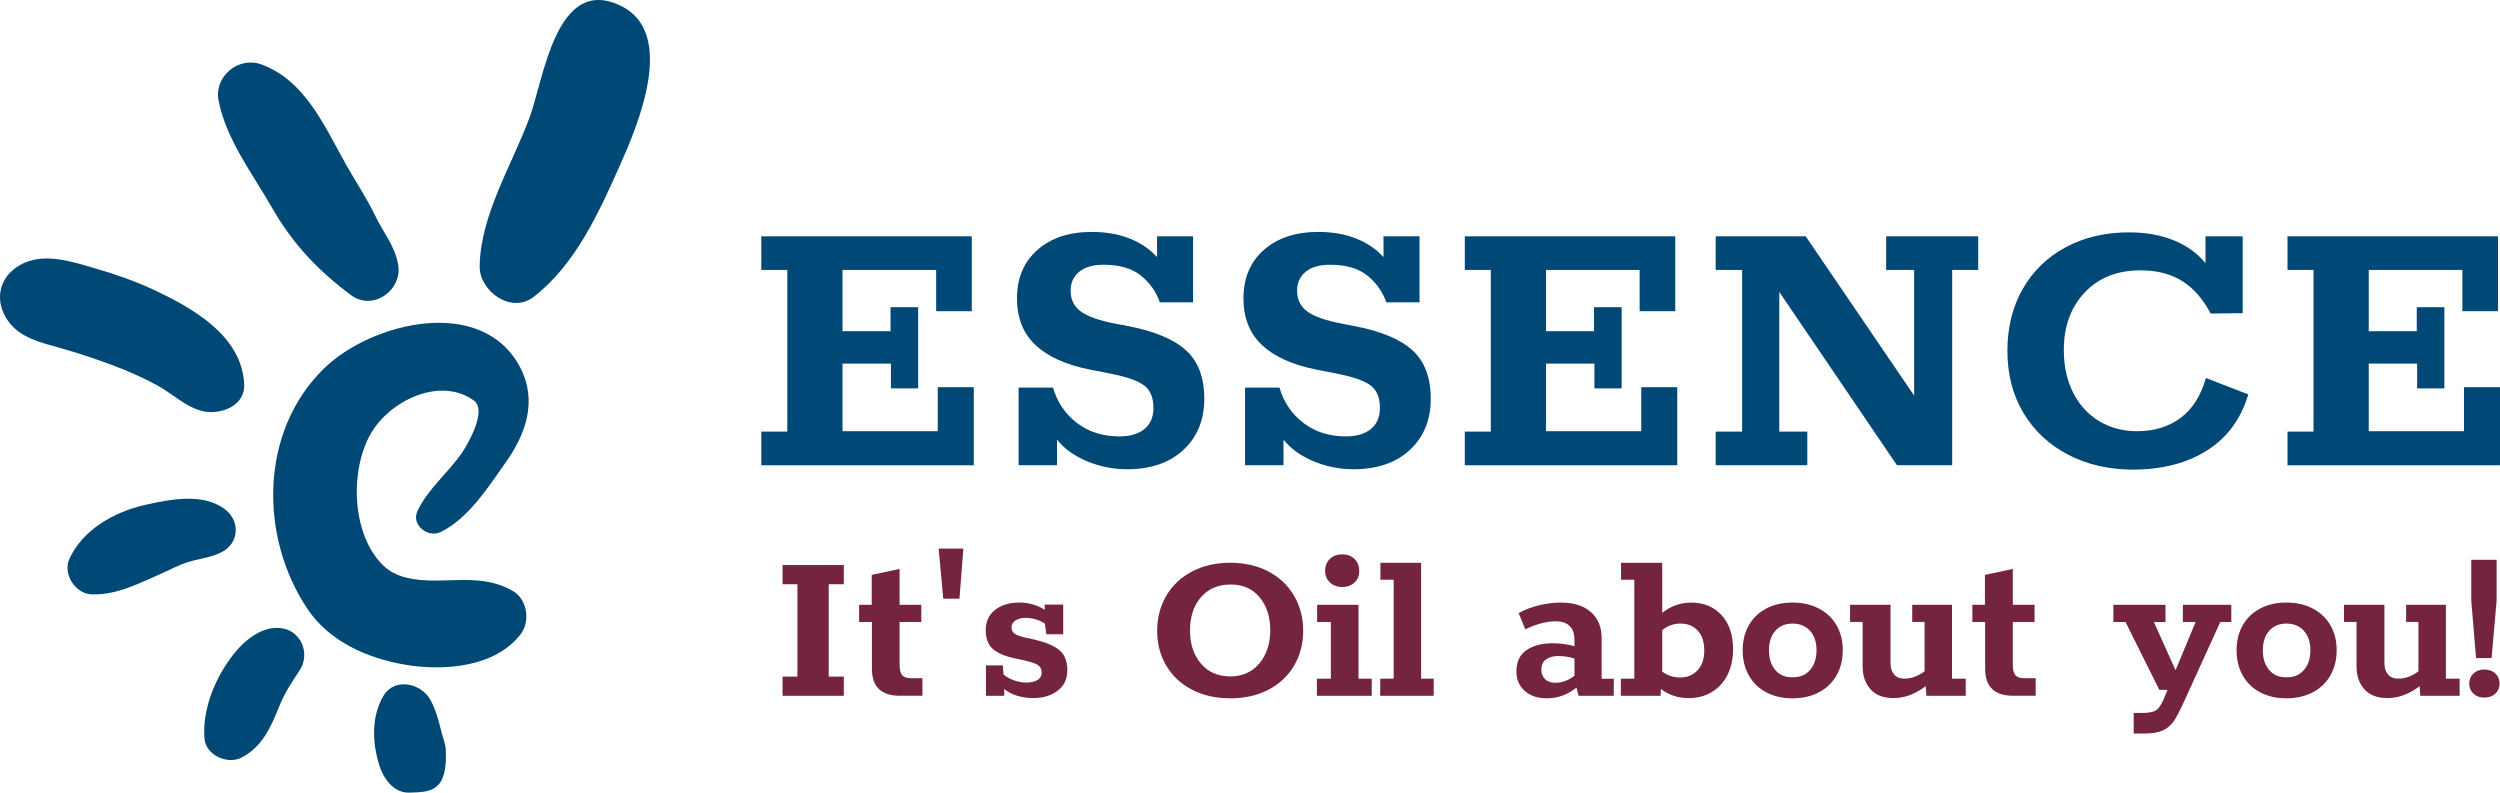
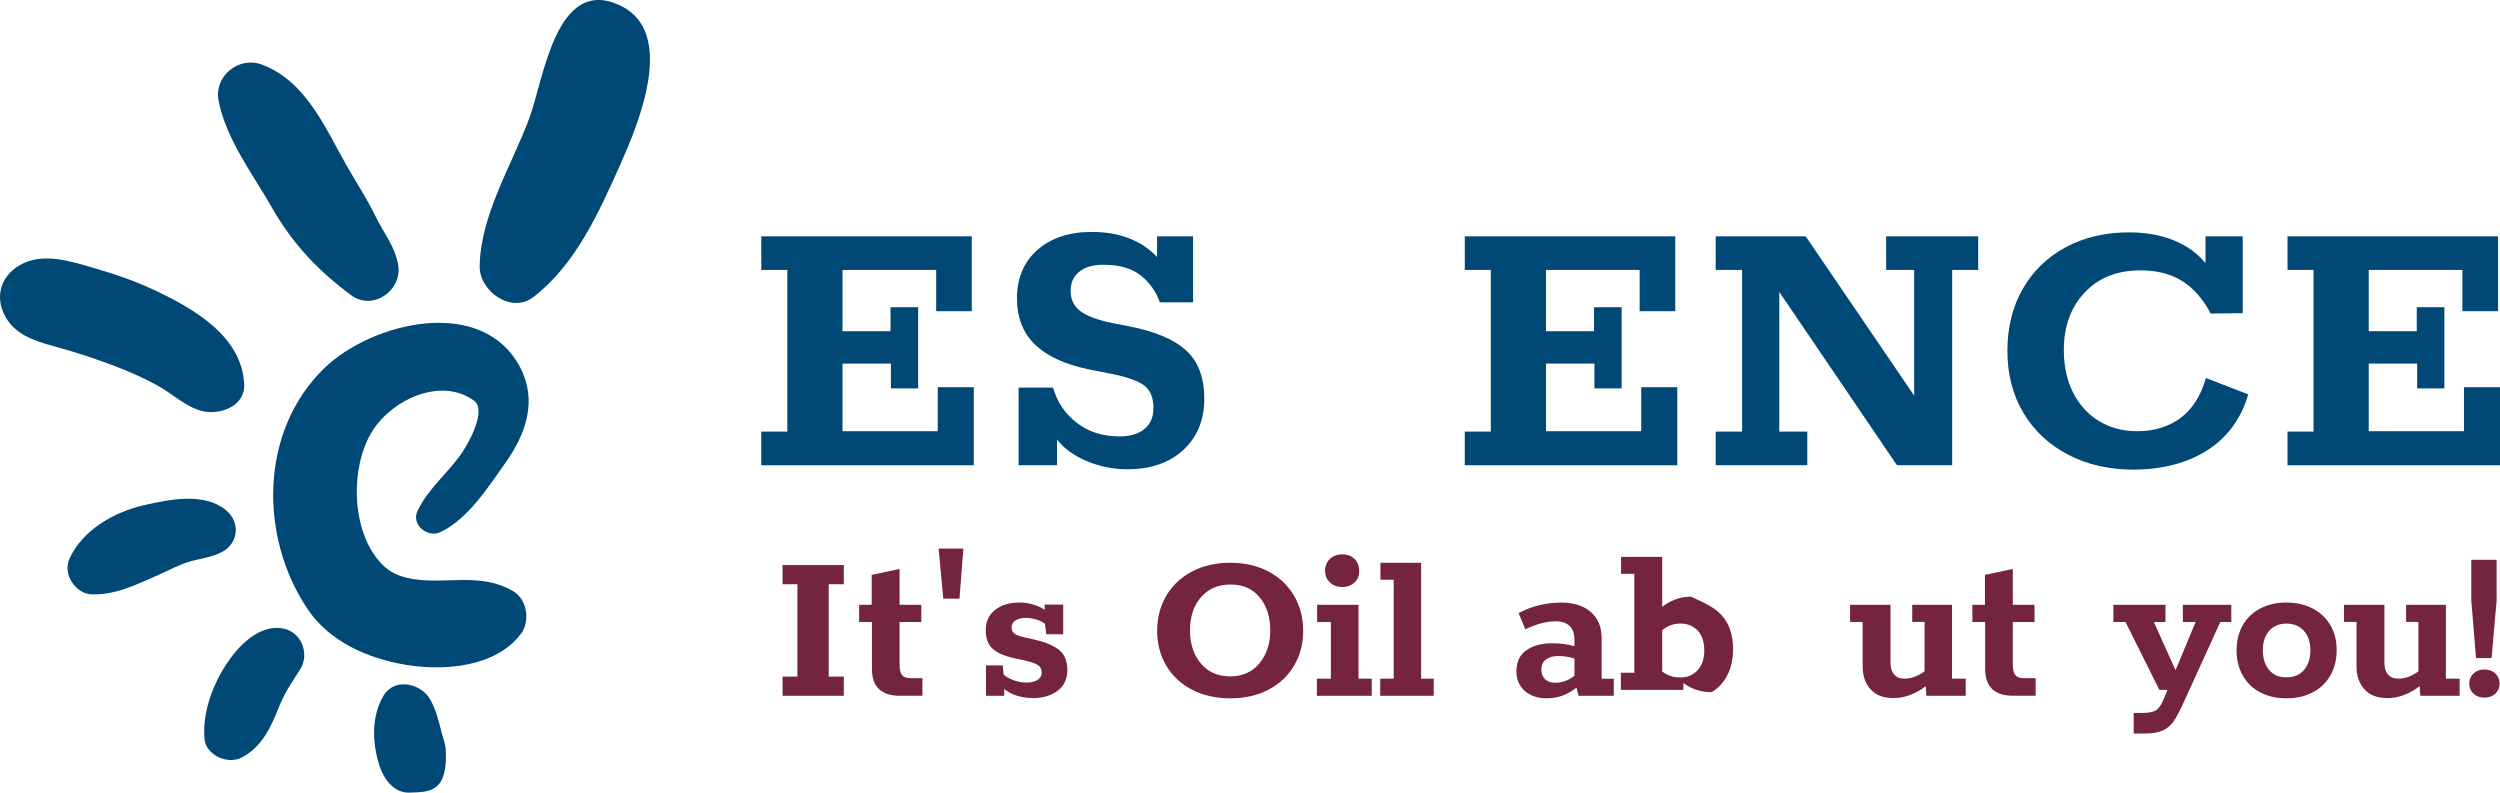
<svg xmlns="http://www.w3.org/2000/svg" version="1.1" x="0px" y="0px" width="942.41px" height="298.8px" viewBox="0 0 942.41 298.8" style="enable-background:new 0 0 942.41 298.8;" xml:space="preserve">
  <style type="text/css">
	.st0{fill:#004876;}
	.st1{fill:#74243D;}
	.st2{fill:#FFFFFF;}
</style>
  <g id="Layer_1">
</g>
  <g id="Reusable_Shopping_Bag">
    <g>
      <g>
        <g>
          <path class="st1" d="M295,255.05h5.6v-34.81H295v-7.24h23.09v7.24h-5.69v34.81h5.69v7.24H295V255.05z" />
          <path class="st1" d="M328.68,252.12v-17.66h-4.82V228h4.74v-11.29l10.51-2.24V228h8.19v6.46h-8.19v16.11      c0,1.84,0.32,3.14,0.95,3.92c0.63,0.78,1.72,1.16,3.27,1.16h4.39v6.63h-8.44C332.21,262.29,328.68,258.9,328.68,252.12z" />
          <path class="st1" d="M353.84,206.81h9.31l-1.46,18.87h-6.12L353.84,206.81z" />
          <path class="st1" d="M399.37,245.1c1.98,1.64,2.97,4.15,2.97,7.54c0,3.33-1.22,5.92-3.66,7.75c-2.44,1.84-5.47,2.76-9.09,2.76      c-2.24,0-4.32-0.3-6.25-0.9c-1.92-0.6-3.52-1.45-4.78-2.54v2.58h-6.89v-11.46h6.37l0.26,3.45c1.09,0.92,2.41,1.65,3.96,2.2      c1.55,0.55,3.13,0.82,4.74,0.82c1.72,0,3.1-0.33,4.13-0.99c1.03-0.66,1.55-1.56,1.55-2.71c0-1.32-0.47-2.28-1.42-2.89      c-0.95-0.6-2.66-1.19-5.13-1.77l-3.7-0.78c-3.85-0.86-6.62-2.08-8.31-3.66c-1.7-1.58-2.54-3.89-2.54-6.94      c0-3.22,1.16-5.76,3.49-7.62c2.33-1.87,5.41-2.8,9.26-2.8c1.78,0,3.52,0.26,5.21,0.77c1.69,0.52,3.12,1.18,4.27,1.98v-1.98h6.98      v11.2h-6.37l-0.52-3.96c-0.86-0.69-1.98-1.23-3.36-1.64c-1.38-0.4-2.7-0.6-3.96-0.6c-1.49,0-2.74,0.32-3.75,0.95      c-1.01,0.63-1.51,1.52-1.51,2.67c0,1.03,0.39,1.82,1.16,2.37c0.78,0.55,2.08,1.02,3.92,1.42l3.88,0.86      C394.36,242.16,397.39,243.46,399.37,245.1z" />
          <path class="st1" d="M449.3,259.96c-4.19-2.18-7.42-5.21-9.69-9.09c-2.27-3.88-3.4-8.23-3.4-13.05c0-4.88,1.13-9.27,3.4-13.18      c2.27-3.91,5.5-6.96,9.69-9.18c4.19-2.21,9.02-3.32,14.47-3.32c5.46,0,10.27,1.11,14.43,3.32c4.16,2.21,7.38,5.27,9.65,9.18      c2.27,3.91,3.4,8.27,3.4,13.1c0,4.88-1.13,9.26-3.4,13.14c-2.27,3.88-5.49,6.91-9.65,9.09c-4.17,2.18-8.98,3.27-14.43,3.27      C458.31,263.24,453.49,262.15,449.3,259.96z M474.75,250.06c2.73-3.27,4.09-7.44,4.09-12.49c0-5.05-1.33-9.19-4.01-12.41      c-2.67-3.22-6.3-4.82-10.9-4.82c-4.71,0-8.44,1.59-11.2,4.78c-2.76,3.19-4.14,7.37-4.14,12.54c0,5.06,1.36,9.21,4.09,12.45      c2.73,3.25,6.42,4.87,11.07,4.87C468.36,254.97,472.03,253.33,474.75,250.06z" />
          <path class="st1" d="M496.42,255.83h5.26v-21.37h-5.17V228h15.59v27.83h5v6.46h-20.68V255.83z M501.33,219.56      c-1.21-1.15-1.81-2.61-1.81-4.39c0-1.84,0.6-3.33,1.81-4.48c1.21-1.15,2.76-1.72,4.65-1.72s3.43,0.57,4.61,1.72      c1.18,1.15,1.77,2.64,1.77,4.48c0.06,1.78-0.52,3.25-1.72,4.39c-1.21,1.15-2.76,1.72-4.65,1.72S502.54,220.71,501.33,219.56z" />
          <path class="st1" d="M520.29,255.83h5.08v-37.3h-5v-6.38h15.34v43.68h4.74v6.46h-20.16V255.83z" />
          <path class="st1" d="M608.33,255.83v6.46h-13.27l-0.78-3.1c-3.33,2.7-7.06,4.05-11.2,4.05c-3.45,0-6.22-0.93-8.31-2.8      s-3.14-4.29-3.14-7.28c0-3.67,1.28-6.38,3.83-8.1c2.56-1.72,5.82-2.58,9.78-2.58c2.87,0,5.63,0.37,8.27,1.12v-2.41      c0-2.3-0.6-4.03-1.81-5.21c-1.21-1.18-2.96-1.77-5.26-1.77c-3.45,0-7.27,1.01-11.46,3.02l-2.5-6.12      c2.41-1.32,5.01-2.31,7.8-2.97c2.79-0.66,5.5-0.99,8.14-0.99c4.82,0,8.59,1.19,11.29,3.58c2.7,2.38,4.05,5.64,4.05,9.78v15.34      H608.33z M582.45,256.04c0.95,0.89,2.22,1.34,3.83,1.34c2.58,0,5-0.89,7.24-2.67v-6.46c-1.89-0.63-3.96-0.95-6.2-0.95      c-1.78,0-3.27,0.42-4.48,1.25c-1.21,0.83-1.81,2.14-1.81,3.92C581.02,253.96,581.5,255.15,582.45,256.04z" />
-           <path class="st1" d="M648.96,231.88c2.9,3.16,4.35,7.44,4.35,12.84c0,3.73-0.72,6.99-2.15,9.78c-1.44,2.79-3.42,4.93-5.94,6.42      c-2.53,1.49-5.37,2.24-8.53,2.24c-4.08,0-7.61-1.15-10.6-3.45l-0.09,2.58H611v-6.46h5.08v-37.3h-5v-6.38h15.51v18.87      c1.49-1.21,3.17-2.15,5.04-2.84c1.87-0.69,3.8-1.03,5.82-1.03C642.22,227.14,646.05,228.72,648.96,231.88z M639.91,252.68      c1.69-1.81,2.54-4.29,2.54-7.45c0-3.22-0.82-5.71-2.46-7.5c-1.64-1.78-3.81-2.67-6.51-2.67c-2.58,0-4.88,0.83-6.89,2.5v15.59      c2.01,1.49,4.25,2.24,6.72,2.24C636.02,255.4,638.21,254.49,639.91,252.68z" />
-           <path class="st1" d="M665.84,261c-2.84-1.49-5.04-3.62-6.59-6.38s-2.33-5.92-2.33-9.48c0-3.56,0.78-6.71,2.33-9.43      c1.55-2.73,3.75-4.84,6.59-6.33c2.84-1.49,6.13-2.24,9.86-2.24c3.73,0,7.04,0.75,9.91,2.24c2.87,1.49,5.1,3.59,6.68,6.29      c1.58,2.7,2.37,5.83,2.37,9.39c0,3.62-0.79,6.81-2.37,9.56c-1.58,2.76-3.81,4.88-6.68,6.38c-2.87,1.49-6.17,2.24-9.91,2.24      C671.97,263.24,668.68,262.49,665.84,261z M682.3,252.6c1.64-1.87,2.46-4.38,2.46-7.54c0-3.04-0.82-5.47-2.46-7.28      c-1.64-1.81-3.83-2.71-6.59-2.71c-2.7,0-4.85,0.9-6.46,2.71c-1.61,1.81-2.41,4.26-2.41,7.37c0,3.1,0.8,5.59,2.41,7.45      c1.61,1.87,3.76,2.77,6.46,2.71C678.46,255.37,680.66,254.46,682.3,252.6z" />
+           <path class="st1" d="M648.96,231.88c2.9,3.16,4.35,7.44,4.35,12.84c0,3.73-0.72,6.99-2.15,9.78c-1.44,2.79-3.42,4.93-5.94,6.42      c-4.08,0-7.61-1.15-10.6-3.45l-0.09,2.58H611v-6.46h5.08v-37.3h-5v-6.38h15.51v18.87      c1.49-1.21,3.17-2.15,5.04-2.84c1.87-0.69,3.8-1.03,5.82-1.03C642.22,227.14,646.05,228.72,648.96,231.88z M639.91,252.68      c1.69-1.81,2.54-4.29,2.54-7.45c0-3.22-0.82-5.71-2.46-7.5c-1.64-1.78-3.81-2.67-6.51-2.67c-2.58,0-4.88,0.83-6.89,2.5v15.59      c2.01,1.49,4.25,2.24,6.72,2.24C636.02,255.4,638.21,254.49,639.91,252.68z" />
          <path class="st1" d="M741.01,255.83v6.46h-14.82l-0.26-3.62c-3.96,2.99-8.01,4.48-12.15,4.48c-3.79,0-6.68-1.1-8.66-3.32      c-1.98-2.21-2.97-5.04-2.97-8.49v-16.89h-4.74V228h15.25v21.88c0,1.84,0.44,3.29,1.33,4.35c0.89,1.06,2.2,1.59,3.92,1.59      c2.58,0,5.11-0.92,7.58-2.76v-18.61h-4.65V228h14.99v27.83H741.01z" />
          <path class="st1" d="M748.33,252.12v-17.66h-4.82V228h4.74v-11.29l10.51-2.24V228h8.19v6.46h-8.19v16.11      c0,1.84,0.32,3.14,0.95,3.92c0.63,0.78,1.72,1.16,3.27,1.16h4.39v6.63h-8.44C751.87,262.29,748.33,258.9,748.33,252.12z" />
          <path class="st1" d="M804.33,268.75h3.45c2.18,0,3.8-0.32,4.87-0.95c1.06-0.63,2.02-1.98,2.89-4.05l1.55-3.7h-3.1l-12.75-25.59      h-4.57V228h19.64v6.46h-4.39l8.18,18.18l7.58-18.18h-4.82V228h18.26v6.46h-4.14l-13.7,30.07c-1.49,3.27-2.76,5.69-3.79,7.24      c-1.03,1.55-2.4,2.73-4.09,3.53c-1.69,0.8-4.01,1.21-6.94,1.21h-4.13V268.75z" />
          <path class="st1" d="M852.02,261c-2.84-1.49-5.04-3.62-6.59-6.38c-1.55-2.76-2.33-5.92-2.33-9.48c0-3.56,0.78-6.71,2.33-9.43      c1.55-2.73,3.75-4.84,6.59-6.33c2.84-1.49,6.13-2.24,9.86-2.24c3.73,0,7.04,0.75,9.91,2.24c2.87,1.49,5.1,3.59,6.68,6.29      c1.58,2.7,2.37,5.83,2.37,9.39c0,3.62-0.79,6.81-2.37,9.56c-1.58,2.76-3.81,4.88-6.68,6.38c-2.87,1.49-6.17,2.24-9.91,2.24      C858.15,263.24,854.86,262.49,852.02,261z M868.47,252.6c1.64-1.87,2.46-4.38,2.46-7.54c0-3.04-0.82-5.47-2.46-7.28      c-1.64-1.81-3.83-2.71-6.59-2.71c-2.7,0-4.85,0.9-6.46,2.71c-1.61,1.81-2.41,4.26-2.41,7.37c0,3.1,0.8,5.59,2.41,7.45      c1.61,1.87,3.76,2.77,6.46,2.71C864.64,255.37,866.84,254.46,868.47,252.6z" />
          <path class="st1" d="M927.19,255.83v6.46h-14.82l-0.26-3.62c-3.96,2.99-8.01,4.48-12.15,4.48c-3.79,0-6.68-1.1-8.66-3.32      c-1.98-2.21-2.97-5.04-2.97-8.49v-16.89h-4.74V228h15.25v21.88c0,1.84,0.44,3.29,1.33,4.35c0.89,1.06,2.2,1.59,3.92,1.59      c2.58,0,5.11-0.92,7.58-2.76v-18.61h-4.65V228h14.99v27.83H927.19z" />
          <path class="st1" d="M932.4,261.47c-1.06-1-1.59-2.25-1.59-3.75c0-1.55,0.53-2.83,1.59-3.83c1.06-1,2.43-1.51,4.09-1.51      c1.72,0,3.12,0.5,4.18,1.51c1.06,1.01,1.59,2.28,1.59,3.83c0,1.49-0.53,2.74-1.59,3.75c-1.06,1-2.46,1.51-4.18,1.51      C934.83,262.98,933.46,262.48,932.4,261.47z M931.58,226.36v-15.34h9.56v15.34l-1.9,21.71h-5.86L931.58,226.36z" />
        </g>
        <g>
          <path class="st0" d="M286.98,162.7h9.81v-60.94h-9.81V89.09h79.35v28.21H352.9v-15.54h-35.3v23.08h18.1v-9.05h10.41v30.62      h-10.26v-9.35H317.6v25.49h35.9v-16.59h13.58v29.42h-80.1V162.7z" />
          <path class="st0" d="M447.03,132.01c4.63,4.17,6.94,10.28,6.94,18.33c0,7.95-2.62,14.36-7.84,19.23      c-5.23,4.88-12.32,7.32-21.27,7.32c-5.23,0-10.26-1.01-15.09-3.02c-4.83-2.01-8.6-4.73-11.31-8.15v9.65h-14.48v-29.26h12.97      c1.61,5.53,4.62,9.98,9.05,13.35c4.42,3.37,9.75,5.05,15.99,5.05c4.02,0,7.17-0.93,9.43-2.79c2.26-1.86,3.39-4.5,3.39-7.92      c0-3.92-1.18-6.76-3.54-8.52c-2.36-1.76-6.61-3.24-12.75-4.45l-7.69-1.51c-9.05-1.81-15.89-4.9-20.52-9.28      c-4.63-4.37-6.94-10.23-6.94-17.57c0-7.64,2.56-13.73,7.69-18.25c5.13-4.53,11.97-6.79,20.52-6.79c5.33,0,10.08,0.83,14.26,2.49      c4.17,1.66,7.62,4,10.33,7.01v-7.84h13.58v24.89h-12.52c-1.41-4.02-3.8-7.39-7.17-10.11c-3.37-2.72-8.07-4.07-14.1-4.07      c-3.92,0-6.97,0.88-9.13,2.64c-2.16,1.76-3.24,4.15-3.24,7.17c0,3.42,1.33,6.06,4,7.92c2.66,1.86,6.91,3.34,12.75,4.45      l4.68,0.91C435.06,124.79,442.4,127.83,447.03,132.01z" />
-           <path class="st0" d="M532.4,132.01c4.63,4.17,6.94,10.28,6.94,18.33c0,7.95-2.62,14.36-7.84,19.23      c-5.23,4.88-12.32,7.32-21.27,7.32c-5.23,0-10.26-1.01-15.09-3.02c-4.83-2.01-8.6-4.73-11.31-8.15v9.65h-14.48v-29.26h12.97      c1.61,5.53,4.62,9.98,9.05,13.35c4.42,3.37,9.75,5.05,15.99,5.05c4.02,0,7.17-0.93,9.43-2.79c2.26-1.86,3.39-4.5,3.39-7.92      c0-3.92-1.18-6.76-3.54-8.52c-2.36-1.76-6.61-3.24-12.75-4.45l-7.69-1.51c-9.05-1.81-15.89-4.9-20.52-9.28      c-4.63-4.37-6.94-10.23-6.94-17.57c0-7.64,2.56-13.73,7.69-18.25c5.13-4.53,11.97-6.79,20.52-6.79c5.33,0,10.08,0.83,14.26,2.49      c4.17,1.66,7.62,4,10.33,7.01v-7.84h13.58v24.89H522.6c-1.41-4.02-3.8-7.39-7.17-10.11c-3.37-2.72-8.07-4.07-14.1-4.07      c-3.92,0-6.97,0.88-9.13,2.64c-2.16,1.76-3.24,4.15-3.24,7.17c0,3.42,1.33,6.06,4,7.92c2.66,1.86,6.91,3.34,12.75,4.45      l4.68,0.91C520.44,124.79,527.78,127.83,532.4,132.01z" />
          <path class="st0" d="M552.17,162.7h9.81v-60.94h-9.81V89.09h79.35v28.21h-13.43v-15.54h-35.3v23.08h18.1v-9.05h10.41v30.62      h-10.26v-9.35h-18.25v25.49h35.9v-16.59h13.58v29.42h-80.1V162.7z" />
          <path class="st0" d="M646.75,162.7h9.96v-60.94h-9.96V89.09h33.94l40.88,60.04v-47.37h-10.56V89.09h34.7v12.67h-9.81v73.61      h-20.82l-44.35-65.32v52.65h10.56v12.67h-34.54V162.7z" />
          <path class="st0" d="M847.52,148.68c-2.72,9.15-7.82,16.14-15.31,20.97c-7.49,4.83-16.77,7.29-27.83,7.39      c-9.25,0-17.47-1.86-24.66-5.58c-7.19-3.72-12.82-8.95-16.89-15.69c-4.07-6.74-6.11-14.58-6.11-23.53      c0-8.85,1.94-16.64,5.81-23.38c3.87-6.74,9.28-11.97,16.22-15.69c6.94-3.72,14.88-5.58,23.83-5.58c6.34,0,11.97,1.01,16.89,3.02      c4.93,2.01,8.9,4.88,11.92,8.6V89.09h14.03v28.96l-12.07,0.15c-2.92-5.53-6.51-9.63-10.79-12.29c-4.28-2.66-9.48-4-15.61-4      c-8.85,0-15.89,2.79-21.12,8.37c-5.23,5.58-7.84,12.8-7.84,21.65c0,6.14,1.18,11.52,3.54,16.14c2.36,4.63,5.63,8.2,9.81,10.71      c4.17,2.51,8.92,3.77,14.26,3.77c6.43,0,11.89-1.66,16.37-4.98c4.47-3.32,7.67-8.35,9.58-15.08L847.52,148.68z" />
          <path class="st0" d="M862.31,162.7h9.81v-60.94h-9.81V89.09h79.35v28.21h-13.43v-15.54h-35.3v23.08h18.1v-9.05h10.41v30.62      h-10.26v-9.35h-18.25v25.49h35.9v-16.59h13.58v29.42h-80.1V162.7z" />
        </g>
      </g>
      <g>
        <path class="st0" d="M196.12,138.57c-14.28-27.42-56.04-17.05-73.83,0.18c-24.5,23.73-24.6,63.55-6.41,90.75     c8.28,12.38,22.65,18.65,36.8,21.06c14.59,2.49,34.11,1,43.66-11.59c3.6-4.75,2.43-12.95-2.84-16.08     c-9.67-5.75-20.16-3.98-29.92-4.03c-7.45-0.04-14.33-1.12-18.98-5.57c-12.07-11.53-12.83-35.81-4.87-49.75     c7.17-12.55,26.19-21.75,38.93-12.53c5.02,3.63-2.19,16.22-4.33,19.4c-5.15,7.67-13.09,13.87-16.97,22.26     c-2.41,5.22,3.93,10.17,8.66,7.92c10.43-4.94,18.16-17.15,24.62-26.28C198.27,163.53,202.63,151.05,196.12,138.57z" />
        <path class="st0" d="M233.92,2.13c-24.37-11.68-28.94,27.77-34.36,42.36c-6.6,17.75-18.49,36.66-18.74,55.92     c-0.12,9.31,11.84,17.99,20.2,11.6c15.86-12.11,24.77-31.97,32.73-49.82C240.49,47.11,255.21,12.34,233.92,2.13z" />
        <path class="st0" d="M141.53,81.49c-3.17-6.6-7.52-13.15-11.14-19.56c-8.07-14.3-15.3-31.54-31.81-37.63     c-8.56-3.16-17.94,4.42-16.2,13.52c2.8,14.63,12.86,27.7,20.14,40.45c7.76,13.6,17.37,23.74,29.82,33     c8.15,6.07,19.33-1.77,17.77-11.32C148.94,92.8,144.58,87.84,141.53,81.49z" />
        <path class="st0" d="M57.73,109.15c-7.11-3.32-14.54-5.86-22.06-8.04c-8.83-2.57-19.47-6.14-28.12-1.21     c-8.09,4.61-9.81,13.53-4.53,21.06c4.4,6.27,12.21,8.14,19.16,10.08c6.75,1.88,13.44,4.09,20.01,6.54     c5.85,2.18,11.78,4.77,17.25,7.78c5.52,3.04,10.5,8,16.72,9.58c6.48,1.64,16.23-1.63,15.89-9.99     C91.33,126.63,72.59,116.07,57.73,109.15z" />
        <path class="st0" d="M85.09,192.23c-8.23-6.64-21.14-3.99-30.6-1.85c-11.38,2.58-23.4,9.35-28.33,20.3     c-2.56,5.67,2.22,13.16,8.4,13.37c9.28,0.31,17.36-3.95,25.64-7.55c3.5-1.52,6.9-3.44,10.55-4.58c4.35-1.36,8.96-1.71,13.03-3.9     C90.07,204.61,90.57,196.65,85.09,192.23z" />
        <path class="st0" d="M105.66,236.75c-8.74-0.82-16.14,7.15-20.46,13.81c-5.23,8.08-8.85,18.1-8.14,27.76     c0.47,6.37,8.71,10.02,14.03,7.24c7.84-4.1,10.99-11.43,14.15-19.24c2.1-5.22,4.71-9.04,7.76-13.71     C117.12,246.31,113.41,237.48,105.66,236.75z" />
        <path class="st0" d="M166.59,276.58c-1.09-4.36-2.17-8.82-4.35-12.78c-3.43-6.24-13.52-8.58-17.71-1.48     c-4.56,7.74-4.21,17.5-1.62,25.95c1.53,4.97,5.32,10.71,11.39,10.52c7.73-0.24,14.63-0.04,13.72-16.41     C167.93,280.51,167.04,278.4,166.59,276.58z" />
      </g>
    </g>
  </g>
</svg>